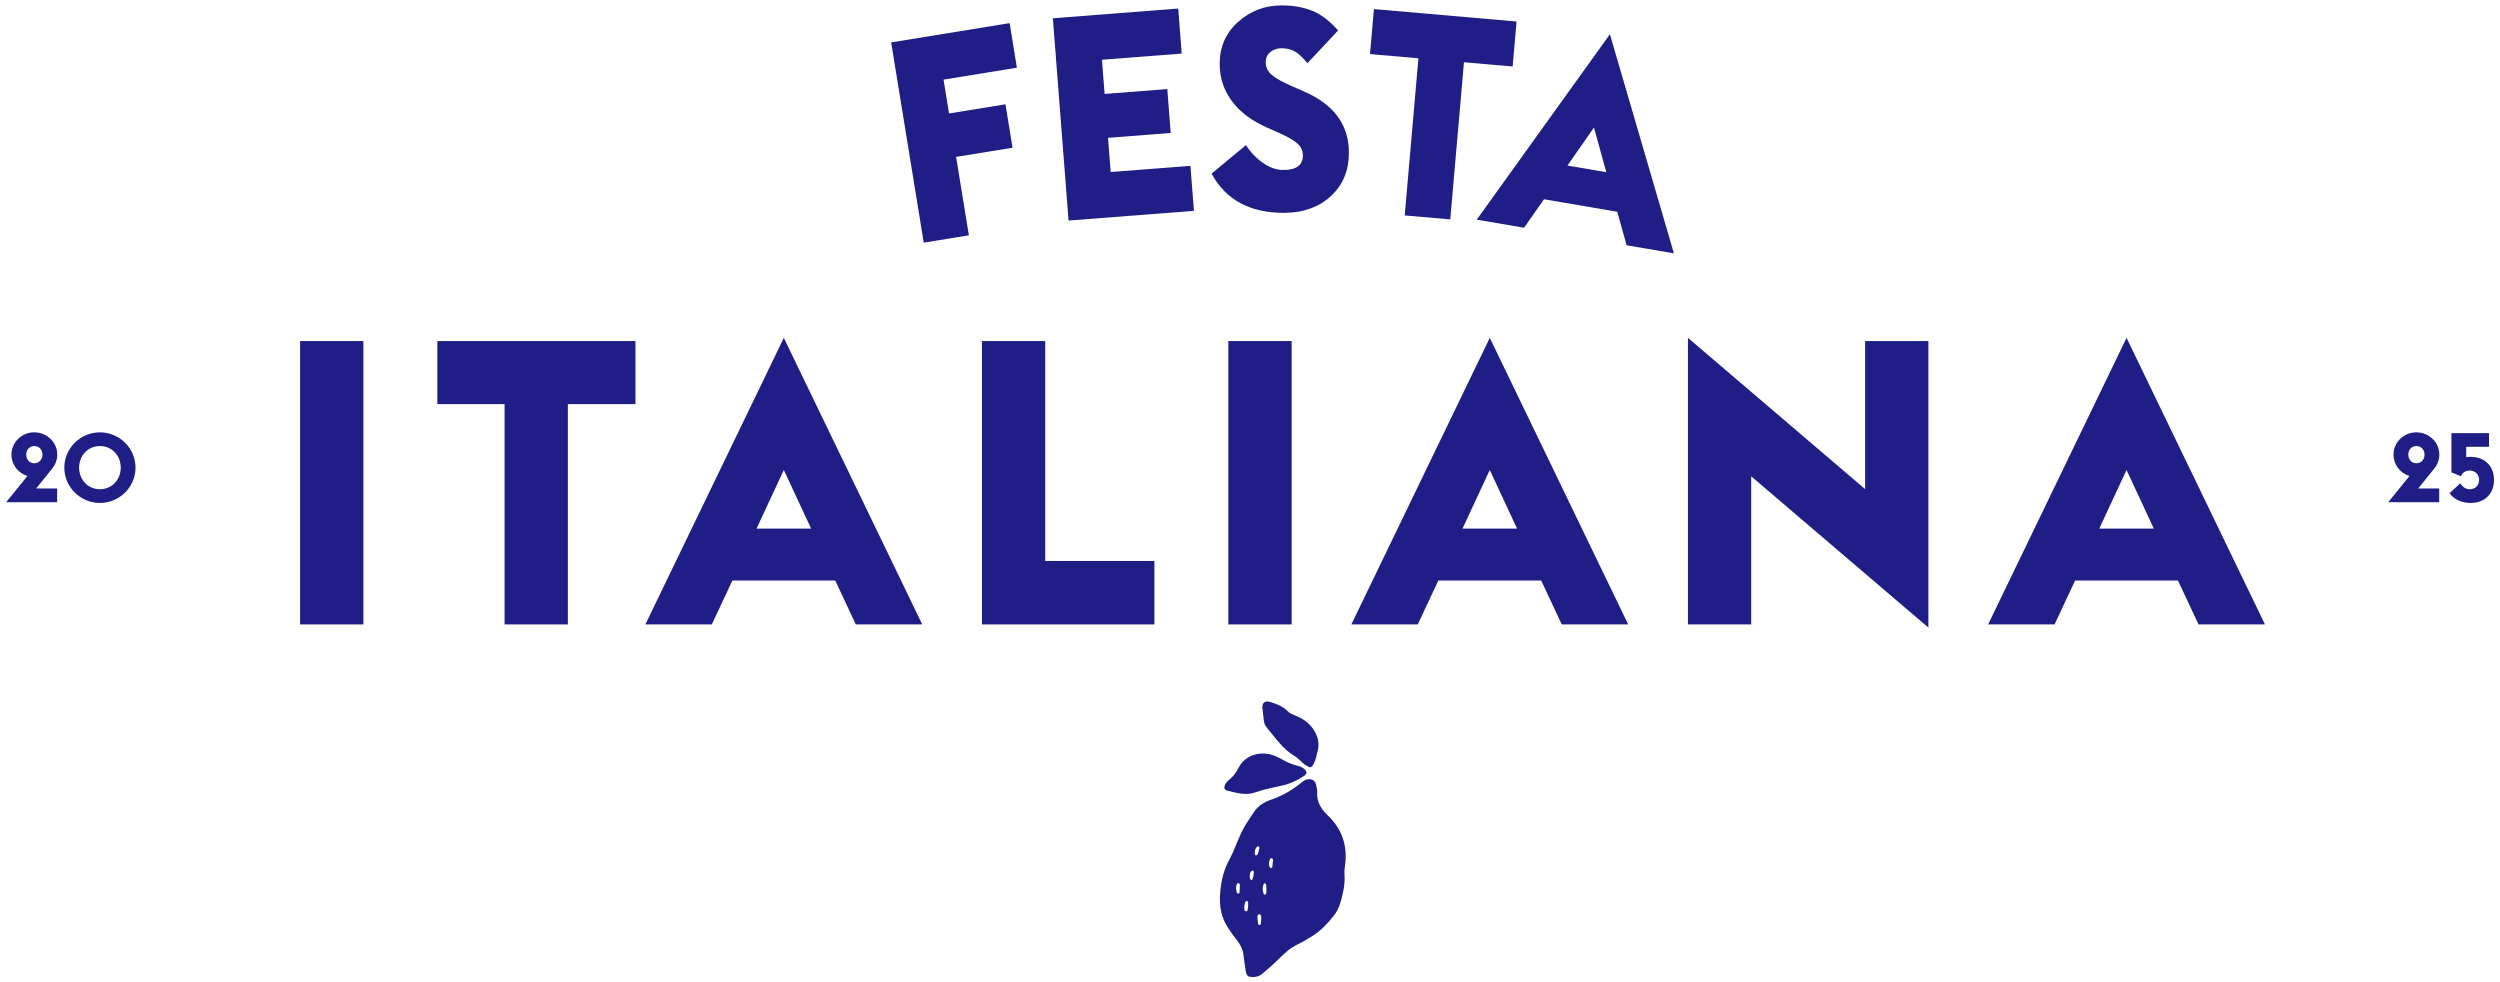
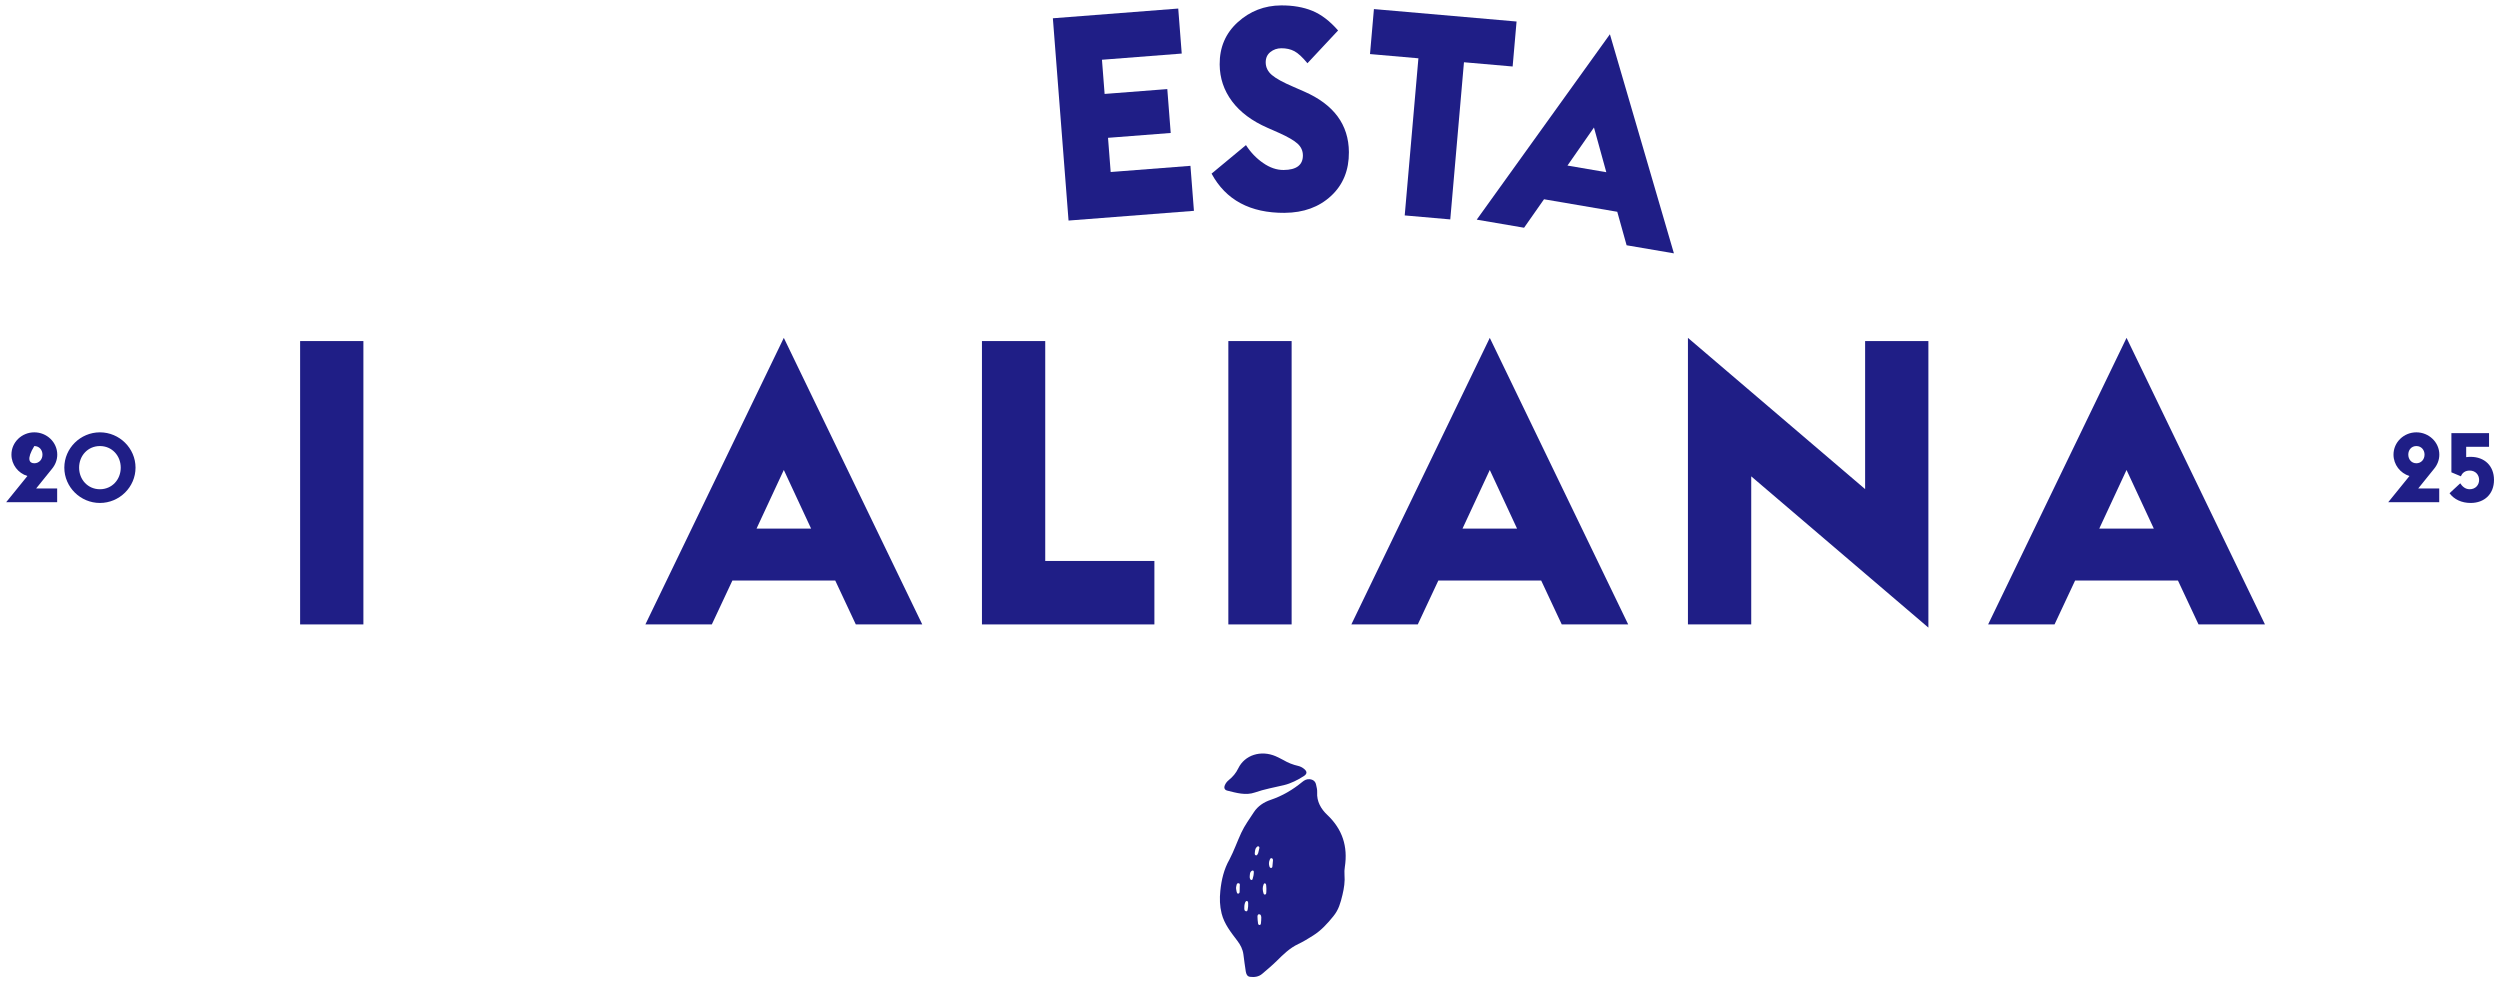
<svg xmlns="http://www.w3.org/2000/svg" width="2021" height="794" viewBox="0 0 2021 794" fill="none">
  <g filter="url(#filter0_g_47_743)">
    <path d="M242.614 504.782V275.715H293.767V504.782H242.614Z" fill="#1F1E86" />
-     <path d="M407.905 504.782V326.687H353.551V275.715H513.726V326.687H459.059V504.782H407.905Z" fill="#1F1E86" />
    <path d="M521.729 504.781L633.638 273.124L745.548 504.781H691.837L675.204 469.288H592.072L575.439 504.781H521.729ZM611.576 427.342H655.7L633.638 379.919L611.576 427.342Z" fill="#1F1E86" />
    <path d="M793.812 504.782V275.715H844.966V453.48H933.213V504.782H793.812Z" fill="#1F1E86" />
    <path d="M992.996 504.782V275.715H1044.15V504.782H992.996Z" fill="#1F1E86" />
    <path d="M1092.43 504.781L1204.34 273.124L1316.23 504.781H1262.52L1245.89 469.288H1162.76L1146.13 504.781H1092.42H1092.43ZM1182.28 427.342H1226.4L1204.34 379.919L1182.28 427.342Z" fill="#1F1E86" />
    <path d="M1558.91 507.356L1415.69 385.083V504.782H1364.53V273.124L1507.76 395.396V275.698H1558.91V507.356Z" fill="#1F1E86" />
    <path d="M1607.2 504.781L1719.1 273.124L1831 504.781H1777.29L1760.65 469.288H1677.52L1660.89 504.781H1607.18H1607.2ZM1697.03 427.342H1741.15L1719.09 379.919L1697.03 427.342Z" fill="#1F1E86" />
-     <path d="M746.752 196.164L720.417 34.273L816.188 18.696L822.046 54.717L762.758 64.37L767.213 91.729L812.822 84.304L818.531 119.418L772.923 126.843L783.236 190.223L746.752 196.164Z" fill="#1F1E86" />
    <path d="M863.811 178.293L851.139 14.768L952.488 6.914L955.309 43.298L890.824 48.298L892.969 75.937L943.643 72.01L946.399 107.487L895.724 111.414L897.869 139.053L962.355 134.054L965.177 170.438L863.828 178.293H863.811Z" fill="#1F1E86" />
    <path d="M1038.56 172.073C1010.69 172.254 990.967 161.693 979.433 140.358L1007.24 117.306C1010.97 123.131 1015.59 127.949 1021.08 131.761C1026.58 135.572 1032.09 137.453 1037.63 137.42C1048.11 137.354 1053.31 133.394 1053.26 125.54C1053.22 121.844 1051.79 118.692 1048.92 116.101C1046.05 113.511 1041.06 110.606 1033.95 107.422L1024.68 103.329C1012.17 97.868 1002.6 90.739 996 81.928C989.399 73.116 986.05 63.166 985.984 52.077C985.885 38.217 990.785 26.831 1000.65 17.904C1010.55 8.977 1022.19 4.472 1035.59 4.373C1045.14 4.307 1053.54 5.759 1060.8 8.713C1068.06 11.666 1075.02 16.98 1081.71 24.62L1056.94 51.12C1052.89 46.219 1049.38 42.969 1046.36 41.368C1043.34 39.768 1039.84 38.992 1035.83 39.009C1032.45 39.025 1029.48 40.048 1026.96 42.078C1024.43 44.091 1023.18 46.88 1023.19 50.427C1023.23 54.437 1024.89 57.853 1028.23 60.674C1031.56 63.496 1037.32 66.664 1045.5 70.146L1054.31 74.007C1078.26 84.469 1090.3 100.788 1090.45 122.966C1090.55 137.602 1085.73 149.417 1076.01 158.41C1066.29 167.403 1053.8 171.957 1038.56 172.056V172.073Z" fill="#1F1E86" />
    <path d="M1135.57 174.168L1146.64 47.127L1107.51 43.711L1110.68 7.343L1225.99 17.392L1222.82 53.76L1183.47 50.328L1172.4 177.369L1135.57 174.151V174.168Z" fill="#1F1E86" />
    <path d="M1193.8 177.551L1301.45 27.689L1353.19 204.81L1314.95 198.276L1307.39 171.198L1248.18 161.083L1232.06 184.101L1193.81 177.567L1193.8 177.551ZM1267.13 133.839L1298.54 139.219L1288.56 103.065L1267.13 133.856V133.839Z" fill="#1F1E86" />
  </g>
  <g filter="url(#filter1_g_47_743)">
-     <path d="M5 405.964L22.143 384.809C14.673 382.529 9.247 375.609 9.247 367.509C9.247 357.443 17.661 349.5 27.727 349.5C37.793 349.5 46.286 357.443 46.286 367.509C46.286 371.912 44.635 375.844 42.039 378.99L29.221 394.875H46.207V405.964H5ZM27.727 374.508C31.738 374.508 34.333 371.283 34.333 367.509C34.333 363.734 31.738 360.588 27.727 360.588C23.716 360.588 21.2 363.734 21.2 367.509C21.2 371.283 23.716 374.508 27.727 374.508ZM80.777 395.504C90.528 395.504 97.606 387.719 97.606 378.046C97.606 368.374 90.528 360.588 80.777 360.588C71.026 360.588 63.948 368.374 63.948 378.046C63.948 387.719 71.026 395.504 80.777 395.504ZM80.777 406.593C65.049 406.593 51.995 393.774 51.995 378.046C51.995 362.318 65.049 349.5 80.777 349.5C96.505 349.5 109.559 362.318 109.559 378.046C109.559 393.774 96.505 406.593 80.777 406.593Z" fill="#1F1E86" />
+     <path d="M5 405.964L22.143 384.809C14.673 382.529 9.247 375.609 9.247 367.509C9.247 357.443 17.661 349.5 27.727 349.5C37.793 349.5 46.286 357.443 46.286 367.509C46.286 371.912 44.635 375.844 42.039 378.99L29.221 394.875H46.207V405.964H5ZM27.727 374.508C31.738 374.508 34.333 371.283 34.333 367.509C34.333 363.734 31.738 360.588 27.727 360.588C21.2 371.283 23.716 374.508 27.727 374.508ZM80.777 395.504C90.528 395.504 97.606 387.719 97.606 378.046C97.606 368.374 90.528 360.588 80.777 360.588C71.026 360.588 63.948 368.374 63.948 378.046C63.948 387.719 71.026 395.504 80.777 395.504ZM80.777 406.593C65.049 406.593 51.995 393.774 51.995 378.046C51.995 362.318 65.049 349.5 80.777 349.5C96.505 349.5 109.559 362.318 109.559 378.046C109.559 393.774 96.505 406.593 80.777 406.593Z" fill="#1F1E86" />
  </g>
  <g filter="url(#filter2_g_47_743)">
    <path d="M1930.66 405.964L1947.81 384.809C1940.34 382.529 1934.91 375.609 1934.91 367.509C1934.91 357.443 1943.33 349.5 1953.39 349.5C1963.46 349.5 1971.95 357.443 1971.95 367.509C1971.95 371.912 1970.3 375.844 1967.7 378.99L1954.89 394.875H1971.87V405.964H1930.66ZM1953.39 374.508C1957.4 374.508 1960 371.283 1960 367.509C1960 363.734 1957.4 360.588 1953.39 360.588C1949.38 360.588 1946.86 363.734 1946.86 367.509C1946.86 371.283 1949.38 374.508 1953.39 374.508ZM1997.28 406.593C1990.04 406.593 1983.91 403.762 1980.21 398.729L1988.86 390.707C1990.36 392.988 1992.72 395.504 1996.49 395.504C2001.29 395.504 2004.12 391.966 2004.12 387.955C2004.12 383.944 2001.29 380.406 1996.49 380.406C1992.8 380.406 1990.44 382.293 1989.41 385.045L1981.71 381.821V350.129H2012.14V361.217H1993.66V369.553C1994.84 369.396 1996.02 369.317 1997.28 369.317C2008.52 369.317 2016.15 376.631 2016.15 387.955C2016.15 399.279 2008.52 406.593 1997.28 406.593Z" fill="#1F1E86" />
  </g>
  <g filter="url(#filter3_g_47_743)">
-     <path d="M1020.52 572.081C1020.82 575.816 1021.35 579.536 1021.79 583.259C1022.03 585.252 1023.04 586.939 1024.27 588.398C1031.12 596.531 1037.03 605.581 1046.5 611.181C1050.25 613.395 1052.78 617.168 1056.64 619.267C1059.42 620.833 1060.33 620.58 1061.89 617.687C1063.74 614.247 1064.37 610.412 1065.3 606.685C1066.58 601.517 1065.67 596.663 1063.18 591.949C1059.55 585.049 1053.6 581.036 1046.67 578.235C1044.49 577.355 1042.38 576.431 1040.75 574.774C1036.81 570.781 1031.75 568.996 1026.6 567.398C1022.77 566.21 1020.21 568.171 1020.52 572.081Z" fill="#1F1E86" />
    <path d="M1053.88 627.473C1056.82 625.633 1056.85 623.686 1054.18 621.53C1052.78 620.399 1051.15 619.553 1049.42 619.162C1045.18 618.204 1041.21 616.634 1037.48 614.419C1035.41 613.384 1033.4 612.237 1031.27 611.332C1019.28 606.212 1006.26 610.285 1001 621.151C999.146 624.999 996.609 627.963 993.406 630.55C991.997 631.692 990.893 633.027 990.178 634.734C989.228 636.994 989.976 638.603 992.158 639.148C999.495 640.973 1007.09 643.223 1014.45 640.642C1022.13 637.939 1030.06 636.588 1037.9 634.711C1043.69 633.321 1048.89 630.588 1053.88 627.473Z" fill="#1F1E86" />
    <path d="M1052.74 632.134C1045.05 638.454 1036.66 643.423 1027.15 646.621C1021.72 648.447 1016.85 651.627 1013.65 656.528C1010.11 661.977 1006.22 667.249 1003.46 673.173C1000.14 680.303 997.58 687.771 993.932 694.749C989.403 702.656 987.402 711.353 986.501 720.266C985.89 726.307 986.026 732.362 987.539 738.41C989.703 747.061 995.142 753.72 1000.28 760.544C1002.84 763.931 1004.64 767.407 1005.18 771.581C1005.78 776.163 1006.34 780.748 1007.08 785.304C1007.41 787.272 1008.11 789.356 1010.51 789.663C1014.04 790.108 1017.53 789.669 1020.33 787.271C1024.3 783.862 1028.33 780.539 1032.08 776.833C1037.35 771.618 1042.64 766.353 1049.57 763.128C1053.74 761.194 1057.66 758.688 1061.57 756.25C1068.04 752.191 1073.09 746.612 1077.86 740.724C1082.22 735.344 1083.64 730.064 1085.25 723.398C1086.53 718.076 1087.36 712.609 1086.89 707.126C1086.71 705.026 1086.86 702.938 1087.17 700.84C1089.69 684.319 1085.3 670.383 1072.86 658.654C1068.03 654.1 1064.32 647.979 1064.8 640.456C1064.92 638.41 1064.36 636.284 1063.9 634.242C1063.31 631.583 1061.49 630.211 1058.78 629.916C1056.37 629.651 1054.47 630.716 1052.74 632.134ZM1008.73 728.824C1009.38 729.646 1008.95 735.878 1008.17 736.451C1007.74 736.767 1007.23 736.912 1006.34 736.162C1005.4 735.406 1005.87 729.304 1007.36 728.51C1007.92 728.217 1008.36 728.356 1008.73 728.824ZM1028.01 693.755C1028.82 693.954 1029.11 694.749 1029.08 695.484C1029 697.137 1028.83 698.794 1028.61 700.439C1028.53 701.043 1028.28 701.714 1027.48 701.665C1026.77 701.622 1026.4 701.082 1026.21 700.46C1025.64 698.611 1025.65 696.775 1026.57 694.763C1026.8 694.338 1027.1 693.53 1028.01 693.755ZM1023.4 722.743C1022.54 723.569 1021.72 723.266 1021.4 722.138C1020.71 719.793 1020.46 717.398 1021.45 715.047C1021.84 714.127 1022.41 713.616 1023.28 714.558C1023.84 715.159 1023.96 721.907 1023.4 722.743ZM1018.71 739.259C1019.43 739.935 1019.63 740.797 1019.63 741.599C1019.64 743.148 1019.51 744.707 1019.35 746.248C1019.27 746.953 1019.12 747.823 1018.14 747.775C1017.43 747.741 1017.08 747.093 1017 746.458C1016.79 744.604 1016.51 742.739 1016.53 740.881C1016.54 739.619 1017.2 738.658 1018.71 739.259ZM999.696 720.881C999.319 719.356 999.011 717.812 999.452 716.233C999.717 715.258 999.748 713.891 1001.13 713.997C1002.63 714.108 1002.26 715.432 1002.22 716.448C1002.17 717.803 1002.13 719.162 1002.13 720.517C1002.13 721.415 1001.98 722.328 1000.97 722.421C1000.08 722.505 999.867 721.576 999.696 720.881ZM1017.57 684.3C1018.08 684.618 1018.19 685.132 1018.07 685.676C1017.74 687.096 1017.39 688.508 1017.1 689.717C1016.57 690.607 1016.28 691.679 1015.29 691.478C1014.31 691.28 1014.29 690.207 1014.39 689.38C1014.58 687.738 1014.62 686.016 1015.94 684.742C1016.4 684.3 1016.89 683.865 1017.57 684.3ZM1010.37 707.328C1010.49 705.927 1010.73 704.562 1012.11 703.868C1012.95 703.437 1013.59 703.944 1013.58 704.853C1013.59 706.853 1013.2 708.812 1012.58 710.705C1012.38 711.326 1011.75 711.64 1011 711.173C1010.05 710.044 1010.24 708.689 1010.37 707.328Z" fill="#1F1E86" />
  </g>
  <defs>
    <filter id="filter0_g_47_743" x="238.489" y="0.246" width="1596.63" height="511.235" filterUnits="userSpaceOnUse" color-interpolation-filters="sRGB">
      <feFlood flood-opacity="0" result="BackgroundImageFix" />
      <feBlend mode="normal" in="SourceGraphic" in2="BackgroundImageFix" result="shape" />
      <feTurbulence type="fractalNoise" baseFrequency="1.212 1.212" numOctaves="3" seed="2033" />
      <feDisplacementMap in="shape" scale="8.25" xChannelSelector="R" yChannelSelector="G" result="displacedImage" width="100%" height="100%" />
      <feMerge result="effect1_texture_47_743">
        <feMergeNode in="displacedImage" />
      </feMerge>
    </filter>
    <filter id="filter1_g_47_743" x="0.875" y="345.375" width="112.81" height="65.343" filterUnits="userSpaceOnUse" color-interpolation-filters="sRGB">
      <feFlood flood-opacity="0" result="BackgroundImageFix" />
      <feBlend mode="normal" in="SourceGraphic" in2="BackgroundImageFix" result="shape" />
      <feTurbulence type="fractalNoise" baseFrequency="3.463 3.463" numOctaves="3" seed="688" />
      <feDisplacementMap in="shape" scale="8.25" xChannelSelector="R" yChannelSelector="G" result="displacedImage" width="100%" height="100%" />
      <feMerge result="effect1_texture_47_743">
        <feMergeNode in="displacedImage" />
      </feMerge>
    </filter>
    <filter id="filter2_g_47_743" x="1926.54" y="345.375" width="93.738" height="65.343" filterUnits="userSpaceOnUse" color-interpolation-filters="sRGB">
      <feFlood flood-opacity="0" result="BackgroundImageFix" />
      <feBlend mode="normal" in="SourceGraphic" in2="BackgroundImageFix" result="shape" />
      <feTurbulence type="fractalNoise" baseFrequency="3.463 3.463" numOctaves="3" seed="688" />
      <feDisplacementMap in="shape" scale="8.25" xChannelSelector="R" yChannelSelector="G" result="displacedImage" width="100%" height="100%" />
      <feMerge result="effect1_texture_47_743">
        <feMergeNode in="displacedImage" />
      </feMerge>
    </filter>
    <filter id="filter3_g_47_743" x="982.035" y="562.928" width="109.94" height="231.014" filterUnits="userSpaceOnUse" color-interpolation-filters="sRGB">
      <feFlood flood-opacity="0" result="BackgroundImageFix" />
      <feBlend mode="normal" in="SourceGraphic" in2="BackgroundImageFix" result="shape" />
      <feTurbulence type="fractalNoise" baseFrequency="3.463 3.463" numOctaves="3" seed="688" />
      <feDisplacementMap in="shape" scale="8.25" xChannelSelector="R" yChannelSelector="G" result="displacedImage" width="100%" height="100%" />
      <feMerge result="effect1_texture_47_743">
        <feMergeNode in="displacedImage" />
      </feMerge>
    </filter>
  </defs>
</svg>